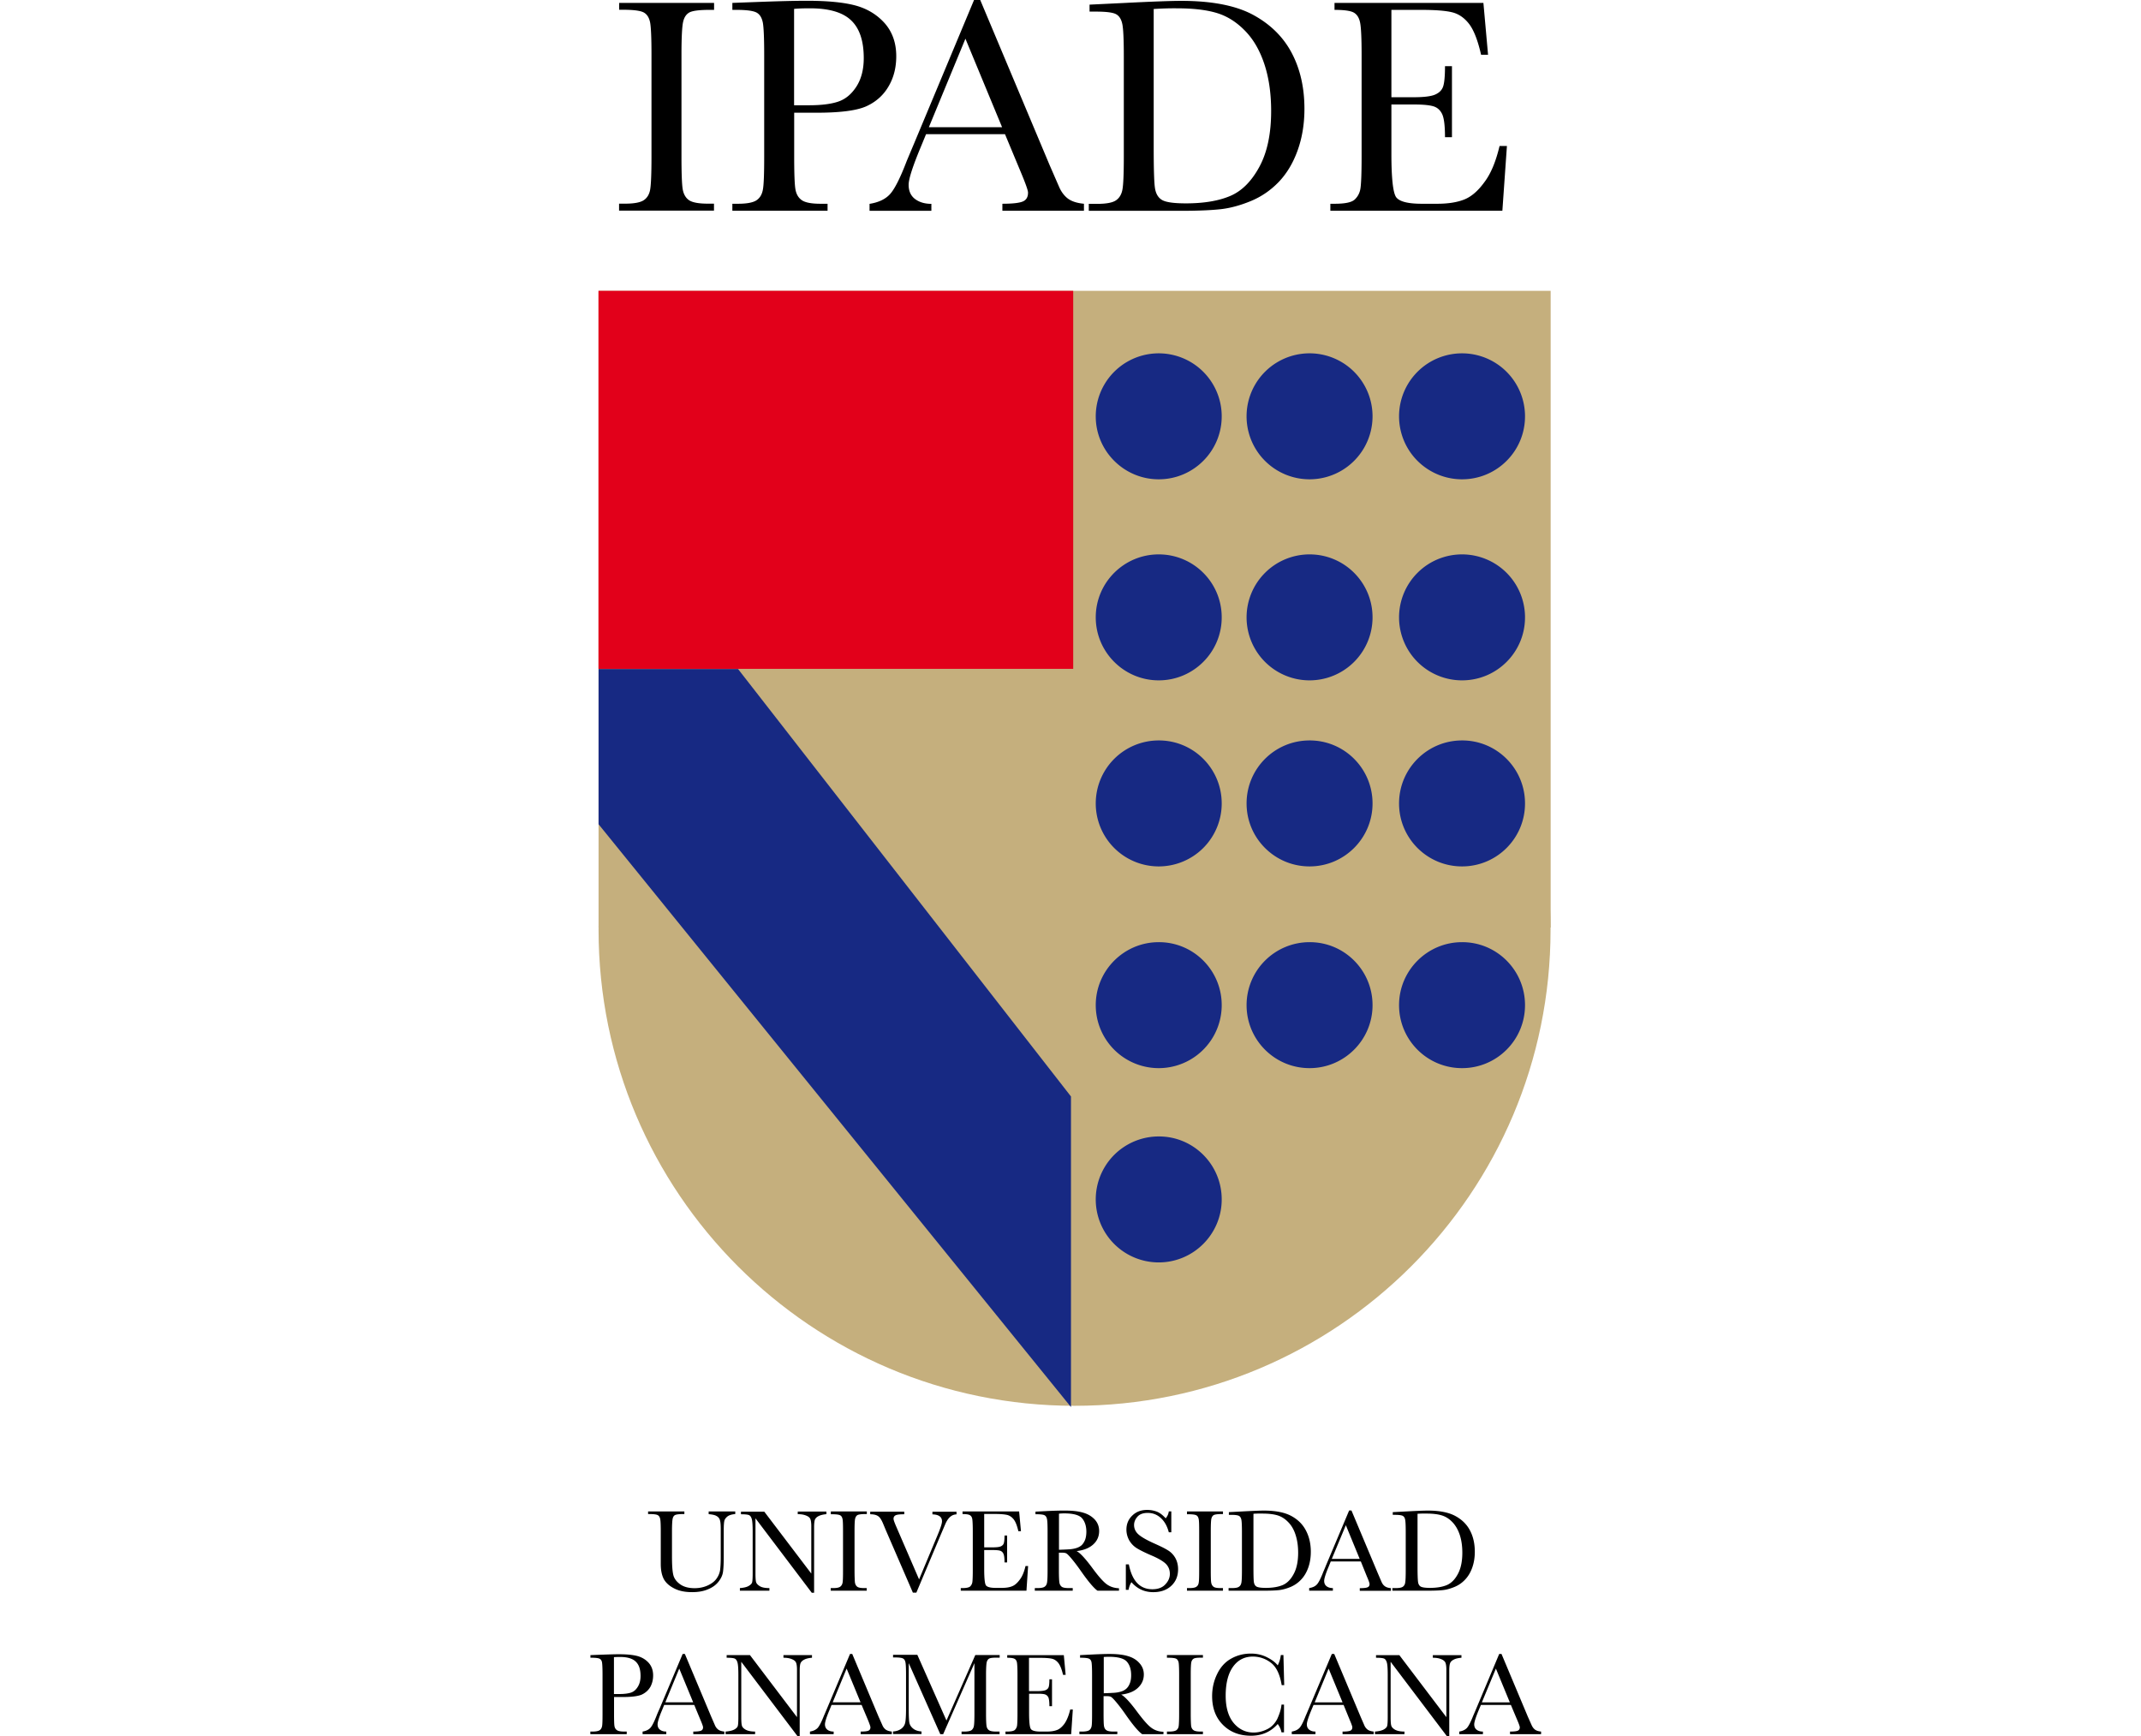
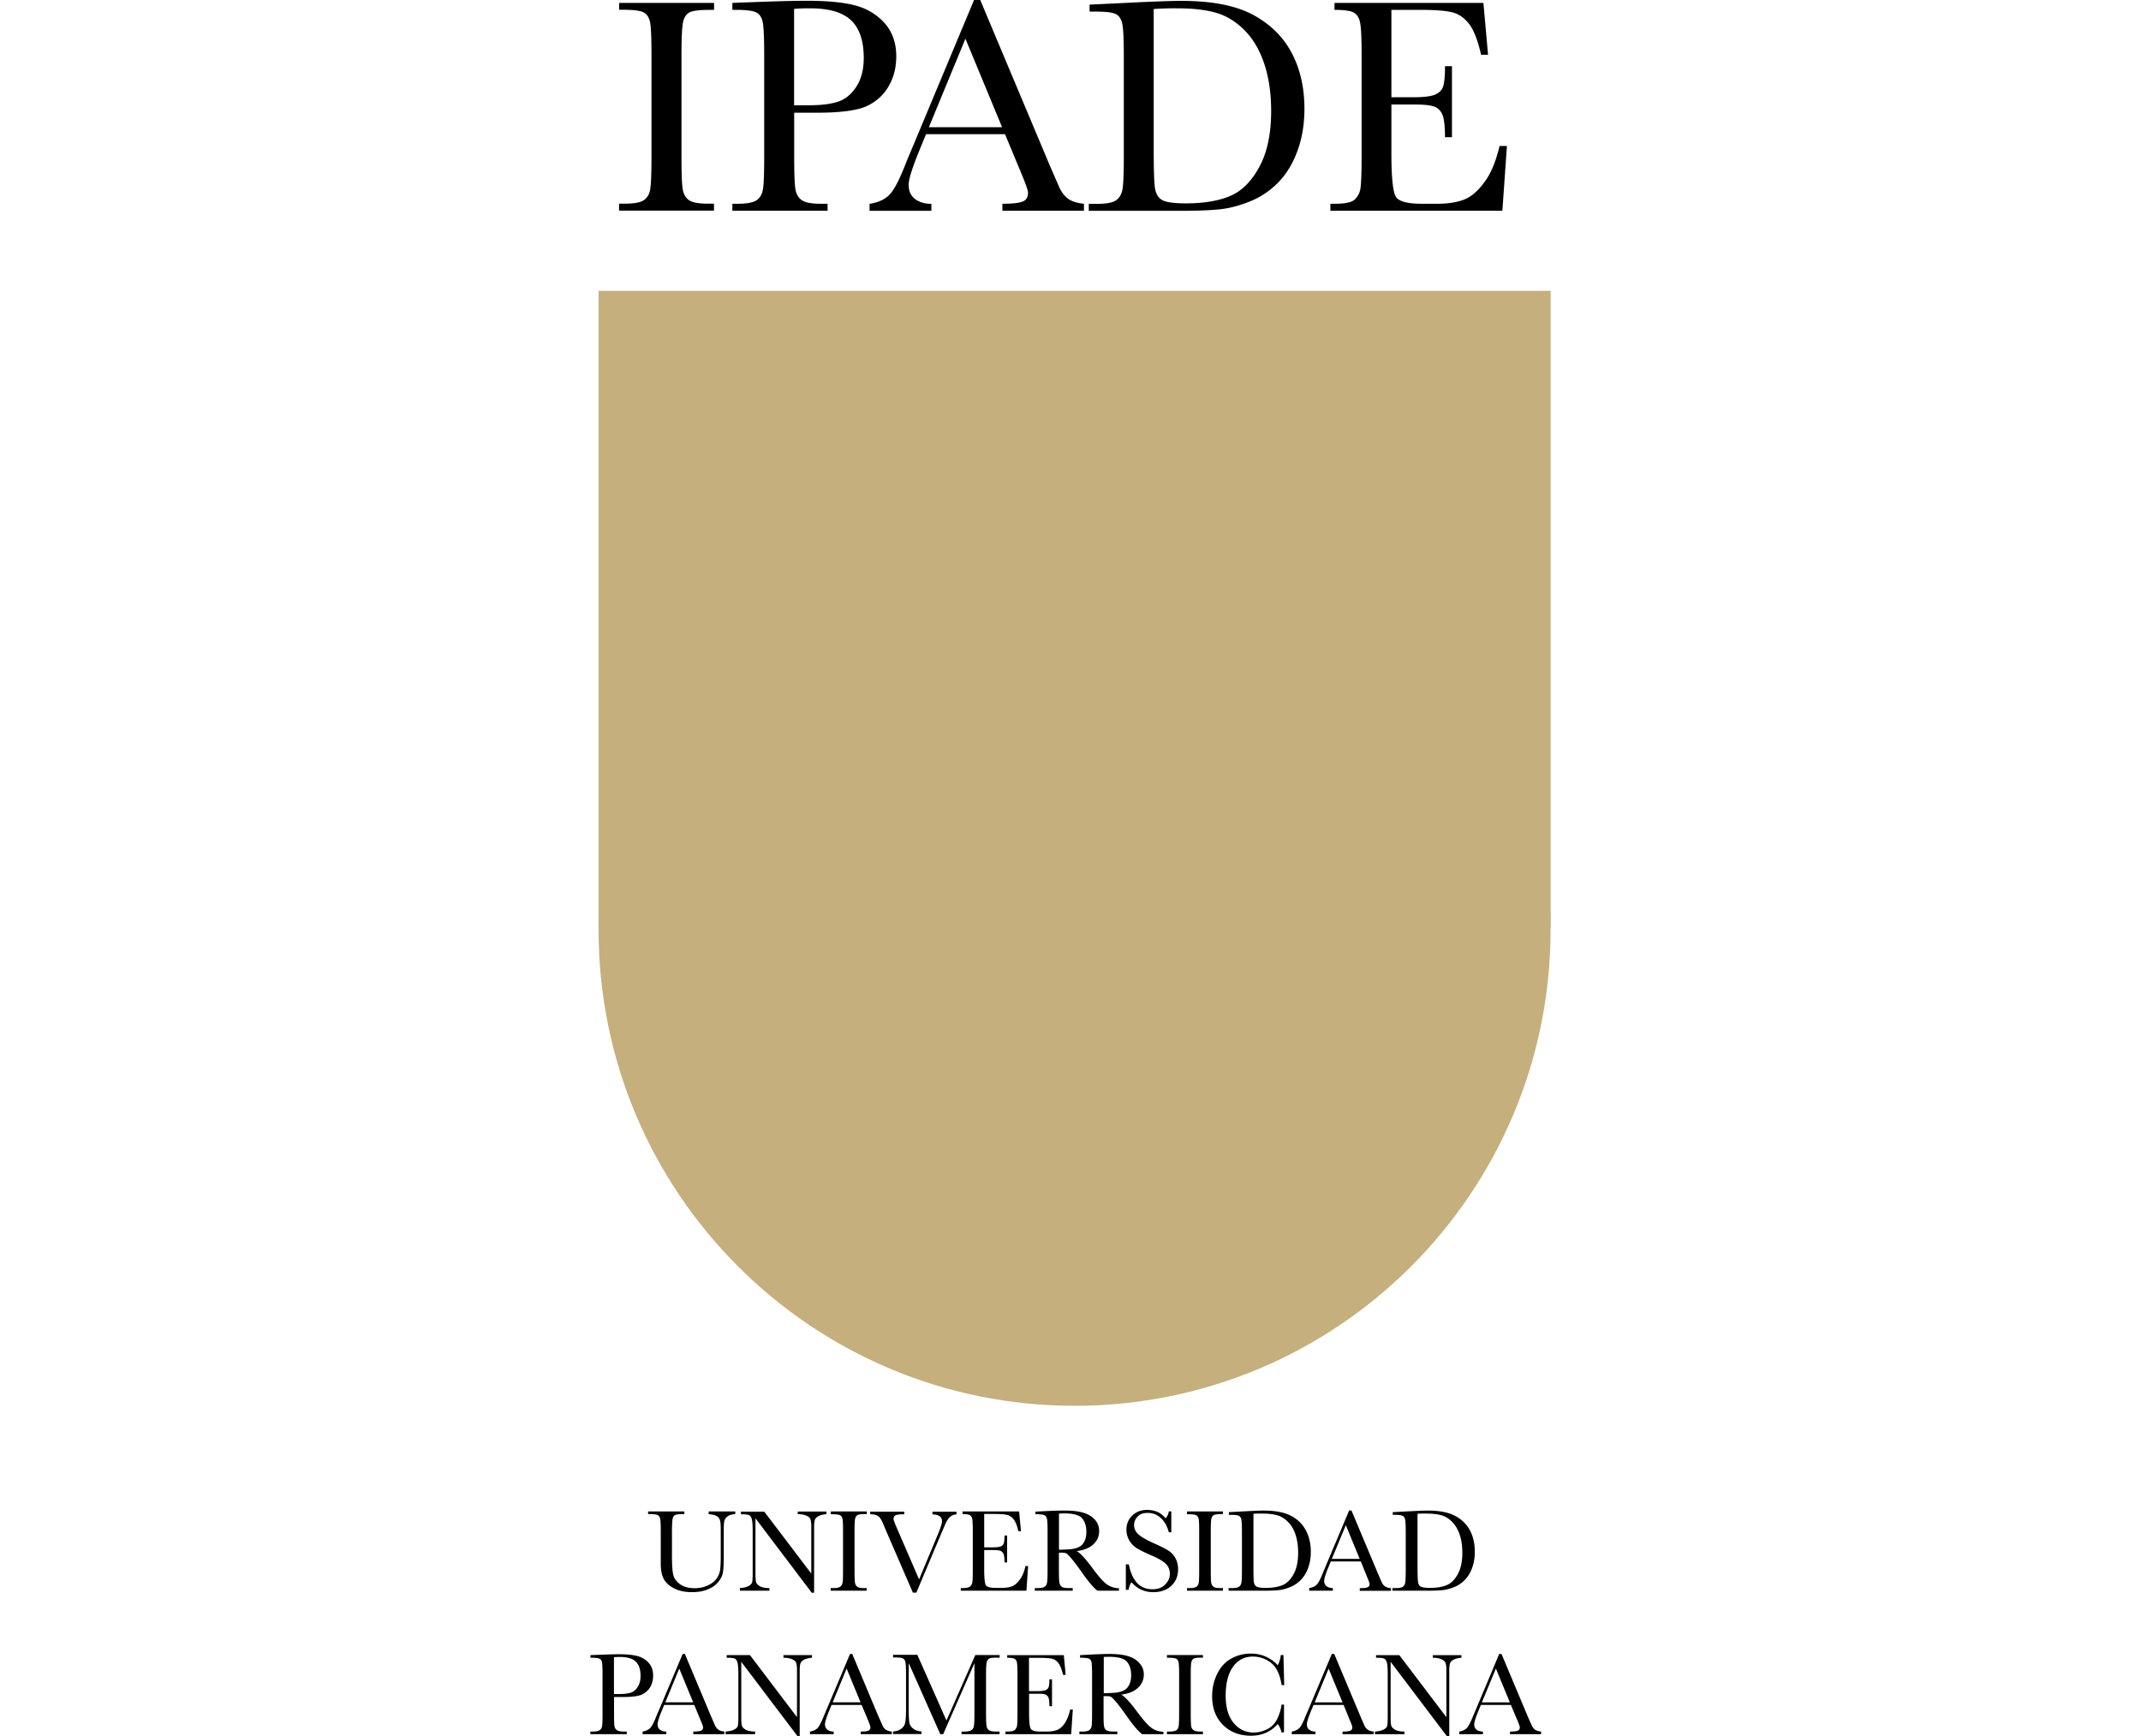
<svg xmlns="http://www.w3.org/2000/svg" height="2500" viewBox="256.11 306.63 99.26 179.45" width="3083">
  <path d="m256.96 336.69h98.41v65.81h-98.41z" fill="#c5af7d" />
  <path d="m355.36 402.73c0 27.17-22.03 49.2-49.2 49.2s-49.2-22.03-49.2-49.2 22.03-49.2 49.2-49.2 49.2 22.03 49.2 49.2" fill="#c5af7d" />
-   <path d="m256.95 336.69h49.07v39.07h-49.07z" fill="#e2001a" />
-   <path d="m321.37 349.66c0 3.6-2.92 6.51-6.51 6.51s-6.51-2.92-6.51-6.51a6.51 6.51 0 0 1 13.02 0m15.59 0a6.51 6.51 0 1 1 -13.021-.001 6.51 6.51 0 0 1 13.021.001m15.76 0c0 3.6-2.91 6.51-6.51 6.51a6.51 6.51 0 1 1 6.51-6.51m0 20.78c0 3.6-2.91 6.51-6.51 6.51a6.51 6.51 0 1 1 6.51-6.51m0 19.23c0 3.6-2.91 6.51-6.51 6.51s-6.51-2.91-6.51-6.51 2.92-6.51 6.51-6.51c3.6-.01 6.51 2.91 6.51 6.51m0 20.85c0 3.6-2.91 6.51-6.51 6.51s-6.51-2.91-6.51-6.51c0-3.59 2.92-6.51 6.51-6.51 3.6-.01 6.51 2.91 6.51 6.51m-15.76 0c0 3.6-2.92 6.51-6.51 6.51-3.6 0-6.51-2.91-6.51-6.51a6.51 6.51 0 0 1 6.51-6.51c3.6-.01 6.51 2.91 6.51 6.51m0-20.85c0 3.6-2.92 6.51-6.51 6.51-3.6 0-6.51-2.91-6.51-6.51s2.91-6.51 6.51-6.51c3.6-.01 6.51 2.91 6.51 6.51m0-19.23a6.51 6.51 0 1 1 -6.51-6.51c3.6 0 6.51 2.91 6.51 6.51m-15.59 0c0 3.6-2.92 6.51-6.51 6.51s-6.51-2.92-6.51-6.51c0-3.6 2.92-6.51 6.51-6.51 3.6 0 6.51 2.91 6.51 6.51m0 19.23a6.51 6.51 0 1 1 -6.51-6.51c3.6-.01 6.51 2.91 6.51 6.51m0 20.85a6.51 6.51 0 0 1 -13.02 0c0-3.59 2.92-6.51 6.51-6.51 3.6-.01 6.51 2.91 6.51 6.51m0 20.08c0 3.59-2.92 6.51-6.51 6.51a6.51 6.51 0 0 1 0-13.02c3.6-.01 6.51 2.91 6.51 6.51m-15.58 21.46v-32.1l-34.41-44.18h-14.42v16.04z" fill="#172983" />
  <path d="m259.09 307.65v-.72h9.81v.72h-.46c-1.06 0-1.75.09-2.08.26-.33.18-.55.5-.66.98s-.17 1.61-.17 3.39v10.54c0 1.69.04 2.8.12 3.32s.29.91.63 1.16 1 .38 1.98.38h.63v.72h-9.81v-.72h.63c.92 0 1.55-.12 1.91-.35.35-.23.58-.59.67-1.09.09-.49.14-1.64.14-3.43v-10.54c0-1.71-.05-2.82-.14-3.31-.1-.5-.31-.84-.64-1.03s-1.03-.29-2.12-.29h-.44zm18.09 10.64v4.53c0 1.69.04 2.8.12 3.32s.29.91.64 1.16c.35.26 1 .39 1.97.39h.72v.72h-9.84v-.72h.57c.92 0 1.55-.12 1.91-.35.35-.23.58-.59.67-1.09.1-.49.14-1.64.14-3.43v-10.54c0-1.71-.05-2.82-.14-3.31-.1-.5-.3-.84-.63-1.03s-1.04-.29-2.12-.29h-.4v-.72l2.69-.1c2.15-.08 3.83-.12 5.03-.12 2.22 0 3.92.18 5.12.52 1.2.35 2.18.97 2.95 1.85.76.89 1.15 2.01 1.15 3.36 0 1.17-.26 2.21-.79 3.11-.52.9-1.27 1.58-2.25 2.04s-2.7.69-5.16.69h-2.35zm0-.78h1.54c1.24 0 2.24-.12 2.99-.37.76-.25 1.39-.77 1.9-1.56s.76-1.78.76-2.94c0-1.78-.43-3.08-1.31-3.91-.87-.83-2.29-1.24-4.24-1.24-.72 0-1.27.02-1.65.06v9.96zm21.79 2.99h-8.16l-.56 1.36c-.82 1.97-1.24 3.27-1.24 3.87 0 .65.22 1.13.66 1.47.44.33 1 .5 1.69.5v.72h-6.39v-.72c.95-.15 1.65-.49 2.12-1.01s1.03-1.62 1.68-3.31c.06-.16.32-.77.77-1.84l6.23-14.91h.64l7.17 17.06.98 2.25c.22.51.52.91.89 1.2.38.29.93.48 1.68.55v.72h-8.43v-.72c1.03 0 1.74-.08 2.1-.23.37-.15.55-.46.55-.92 0-.23-.25-.93-.73-2.08zm-.3-.72-3.79-9.15-3.78 9.15zm9.04-12.67 3.53-.17c2.94-.15 4.93-.22 5.95-.22 3.18 0 5.67.49 7.45 1.46s3.11 2.29 3.98 3.95 1.3 3.58 1.3 5.75c0 1.57-.24 3.01-.71 4.31-.47 1.31-1.13 2.39-1.95 3.25-.83.86-1.79 1.52-2.88 1.97s-2.13.73-3.1.84c-.98.11-2.36.17-4.14.17h-9.51v-.72h.89c.91 0 1.55-.12 1.9-.35s.58-.59.68-1.09c.1-.49.15-1.64.15-3.43v-10.37c0-1.71-.05-2.82-.15-3.32s-.31-.85-.63-1.03c-.32-.19-1.03-.28-2.12-.28h-.64zm6.63.45v14.33c0 2.12.04 3.49.12 4.1s.31 1.04.71 1.29c.39.25 1.23.37 2.5.37 1.86 0 3.4-.26 4.59-.77 1.2-.51 2.2-1.52 3.01-3.02s1.21-3.42 1.21-5.75c0-1.81-.23-3.43-.7-4.85s-1.14-2.58-2.02-3.47c-.87-.89-1.84-1.5-2.91-1.82-1.06-.32-2.43-.48-4.09-.48-.79-.01-1.6.02-2.42.07m35.75 14.16h.76l-.47 6.69h-17.78v-.72h.44c1.07 0 1.75-.14 2.07-.43.31-.29.51-.65.59-1.09s.13-1.56.13-3.35v-10.54c0-1.64-.05-2.71-.14-3.23s-.29-.88-.62-1.09c-.32-.21-1-.31-2.04-.31v-.72h15.39l.48 5.36h-.72c-.34-1.5-.76-2.57-1.25-3.2s-1.08-1.03-1.75-1.19c-.68-.17-1.77-.25-3.28-.25h-2.99v9.03h2.3c1.05 0 1.79-.09 2.21-.27s.7-.45.83-.82c.13-.36.2-1.07.2-2.12h.72v7.34h-.72c0-1.19-.1-1.99-.3-2.4s-.5-.67-.89-.79-1.05-.19-1.97-.19h-2.38v5.09c0 2.54.17 4.04.49 4.49.33.45 1.21.68 2.65.68h1.6c1.13 0 2.06-.15 2.79-.44s1.42-.88 2.08-1.79c.68-.89 1.19-2.15 1.57-3.74m-81.74 141.13h2.74v.27c-.36.03-.63.11-.81.25-.17.14-.29.3-.32.47-.04.17-.06.51-.06 1.01v2.72c0 .7-.03 1.21-.08 1.55s-.21.67-.47 1-.62.59-1.09.78c-.47.2-1.01.29-1.63.29-.72 0-1.34-.12-1.84-.38-.5-.25-.86-.57-1.08-.96-.21-.4-.32-.92-.32-1.58v-3.39c0-.66-.02-1.08-.06-1.26-.04-.19-.12-.32-.25-.39-.12-.07-.39-.11-.81-.11h-.19v-.27h3.75v.27h-.17c-.4 0-.66.04-.79.1-.13.07-.21.19-.25.38-.04.18-.07.61-.07 1.29v2.58c0 .9.04 1.53.13 1.91.08.37.31.7.69.98s.89.42 1.52.42c.5 0 .95-.1 1.35-.28.41-.19.71-.42.91-.7s.32-.57.37-.87c.04-.3.07-.76.07-1.4v-2.79c0-.46-.02-.79-.08-.97a.682.682 0 0 0 -.34-.44c-.17-.11-.45-.17-.83-.2v-.28zm10.64 8.39-5.81-7.68v5.68c0 .47.02.78.07.93s.18.28.39.41c.22.13.54.19.98.19v.27h-3.05v-.27c.39-.03.69-.1.89-.21.21-.12.33-.24.37-.37s.06-.45.06-.95v-4.34c0-.63-.03-1.05-.09-1.26s-.15-.35-.28-.41-.41-.09-.84-.09v-.27h2.41l4.86 6.4v-4.9c0-.36-.04-.62-.11-.76-.07-.15-.22-.26-.46-.35-.23-.09-.5-.13-.83-.13v-.27h2.96v.27c-.34.03-.62.1-.81.2-.2.1-.32.23-.38.38-.05.15-.08.4-.08.75v6.79h-.25zm1.98-8.12v-.27h3.72v.27h-.18c-.4 0-.65.04-.78.1-.12.07-.2.19-.25.38-.04.18-.06.61-.06 1.29v4.02c0 .64.02 1.07.04 1.27.03.2.11.35.24.45s.38.14.74.14h.24v.27h-3.72v-.27h.24c.35 0 .58-.04.72-.13.13-.09.22-.22.26-.41s.05-.62.05-1.31v-4.02c0-.66-.01-1.08-.05-1.26-.04-.19-.11-.32-.24-.39-.12-.07-.39-.11-.79-.11h-.18zm8.84 8.12h-.36l-2.82-6.51c-.05-.12-.13-.32-.25-.6-.16-.39-.32-.65-.5-.78-.17-.13-.45-.21-.84-.21v-.27h3.52v.27c-.44 0-.73.03-.88.1s-.23.19-.23.37c0 .12.1.39.29.83l2.35 5.43 1.89-4.52c.32-.76.48-1.25.48-1.48 0-.46-.33-.7-.99-.72v-.27h2.49v.27c-.26.01-.48.1-.67.27s-.36.43-.5.76l-.55 1.29zm11.28-2.75h.27l-.17 2.55h-6.79v-.27h.17c.41 0 .67-.06.79-.16a.79.79 0 0 0 .23-.42c.03-.17.05-.59.05-1.28v-4.02c0-.62-.02-1.04-.05-1.24s-.11-.33-.24-.41c-.12-.08-.38-.12-.77-.12v-.27h5.85l.19 2.04h-.27c-.13-.57-.29-.98-.48-1.22s-.41-.39-.67-.46c-.26-.06-.67-.1-1.24-.1h-1.14v3.45h.87c.4 0 .68-.03.84-.1s.26-.17.31-.31.08-.41.08-.81h.27v2.78h-.27c0-.46-.04-.76-.12-.91a.54.54 0 0 0 -.33-.3c-.15-.05-.4-.07-.75-.07h-.9v1.94c0 .97.06 1.54.18 1.71.13.17.46.26 1.01.26h.61c.43 0 .79-.05 1.06-.16.28-.1.54-.32.8-.67.27-.34.47-.82.61-1.43m9.64 2.55h-2.2c-.39-.27-.99-.99-1.79-2.14-.26-.37-.53-.73-.8-1.06-.28-.34-.47-.54-.58-.62-.1-.08-.27-.11-.49-.11h-.33v1.82c0 .64.02 1.06.05 1.26.03.19.11.34.24.44s.38.14.75.14h.39v.27h-3.92v-.27h.27c.35 0 .59-.04.73-.13s.22-.22.26-.41.06-.62.06-1.31v-4.02c0-.66-.02-1.08-.06-1.26-.04-.19-.12-.32-.24-.39s-.39-.11-.81-.11h-.14v-.27l1.17-.06c.78-.04 1.4-.05 1.86-.05.78 0 1.42.07 1.91.22.49.14.88.38 1.19.71.3.33.45.73.45 1.18 0 .54-.19 1-.59 1.37-.4.38-.98.62-1.74.71.35.17.9.76 1.66 1.79.62.84 1.1 1.38 1.46 1.64s.78.39 1.26.41v.25zm-6.19-4.23c.3-.01.62-.02.94-.04.32-.01.61-.06.84-.13.24-.07.43-.18.58-.31.14-.14.26-.33.35-.55.08-.22.13-.51.13-.83 0-.58-.15-1.04-.43-1.38-.29-.35-.92-.52-1.88-.52-.15 0-.32.01-.52.03v3.73zm6.92 4.14v-2.63h.31c.34 1.72 1.15 2.57 2.43 2.57.57 0 1.02-.16 1.33-.49.32-.33.48-.7.48-1.1 0-.41-.14-.76-.42-1.04-.28-.27-.78-.57-1.52-.88-.65-.28-1.15-.53-1.49-.74-.33-.21-.59-.49-.78-.82-.18-.34-.28-.7-.28-1.09 0-.58.2-1.07.61-1.46.4-.39.91-.58 1.53-.58.35 0 .68.06.98.17.31.11.62.35.94.7.18-.22.29-.46.32-.72h.26v2.16h-.26c-.16-.62-.43-1.11-.82-1.47s-.84-.53-1.35-.53c-.49 0-.84.13-1.07.39s-.35.55-.35.86c0 .37.15.69.43.95s.79.56 1.53.9c.7.31 1.22.56 1.53.76.32.19.58.46.77.79.19.34.29.73.29 1.17 0 .7-.23 1.27-.7 1.71s-1.09.66-1.87.66c-.9 0-1.65-.34-2.25-1.03-.13.19-.24.45-.3.79zm6.32-7.83v-.27h3.72v.27h-.17c-.4 0-.65.04-.78.1-.12.07-.2.19-.25.38-.04.18-.06.61-.06 1.29v4.02c0 .64.01 1.07.04 1.27s.11.35.24.45.37.14.74.14h.24v.27h-3.72v-.27h.24c.34 0 .59-.04.72-.13.14-.09.22-.22.25-.41.04-.19.05-.62.05-1.31v-4.02c0-.66-.01-1.08-.05-1.26-.04-.19-.11-.32-.24-.39-.12-.07-.39-.11-.8-.11h-.17zm4.34-.2 1.34-.07c1.12-.06 1.88-.09 2.27-.09 1.21 0 2.16.19 2.84.56s1.18.87 1.51 1.51c.33.63.5 1.36.5 2.19 0 .6-.09 1.15-.27 1.65s-.43.91-.75 1.24c-.31.33-.68.58-1.09.75-.42.17-.81.28-1.19.32s-.9.06-1.58.06h-3.62v-.27h.33c.36 0 .6-.04.73-.13.14-.09.22-.22.26-.41s.06-.62.06-1.31v-3.95c0-.65-.02-1.08-.06-1.27s-.12-.32-.24-.39-.39-.11-.81-.11h-.24v-.28zm2.53.17v5.46c0 .81.01 1.33.04 1.57.03.23.12.4.27.49s.47.14.96.14c.71 0 1.29-.1 1.75-.29.46-.2.84-.58 1.14-1.15.31-.57.46-1.31.46-2.2 0-.69-.09-1.31-.27-1.85-.17-.54-.43-.98-.77-1.32-.33-.34-.7-.57-1.1-.69-.41-.12-.93-.18-1.56-.18-.3-.01-.61 0-.92.02m11.1 4.93h-3.11l-.21.52c-.32.76-.47 1.25-.47 1.48 0 .25.08.43.25.56s.38.19.65.19v.27h-2.45v-.27c.36-.06.63-.18.81-.39.18-.2.39-.62.64-1.26.02-.06.13-.29.29-.7l2.39-5.67h.24l2.73 6.5.37.86c.08.19.19.35.34.46.14.11.35.18.64.21v.27h-3.22v-.27c.4 0 .66-.03.8-.09.14-.05.21-.17.21-.34 0-.09-.09-.36-.28-.79zm-.12-.27-1.43-3.48-1.45 3.48zm3.45-4.83 1.34-.07c1.12-.06 1.88-.09 2.26-.09 1.21 0 2.16.19 2.84.56s1.19.87 1.52 1.51c.33.63.49 1.36.49 2.19 0 .6-.09 1.15-.27 1.65s-.43.91-.75 1.24c-.31.33-.68.58-1.1.75s-.81.28-1.19.32c-.37.04-.9.06-1.58.06h-3.63v-.27h.34c.35 0 .59-.04.73-.13.13-.09.22-.22.25-.41.04-.19.06-.62.06-1.31v-3.95c0-.65-.02-1.08-.06-1.27-.03-.19-.12-.32-.24-.39s-.39-.11-.8-.11h-.24v-.28zm2.53.17v5.46c0 .81.02 1.33.05 1.57.03.23.12.4.27.49s.47.14.96.14c.71 0 1.29-.1 1.75-.29.46-.2.84-.58 1.14-1.15.31-.57.46-1.31.46-2.2 0-.69-.09-1.31-.27-1.85s-.44-.98-.77-1.32-.7-.57-1.11-.69c-.4-.12-.92-.18-1.56-.18-.29-.01-.6 0-.92.02m-83.05 18.92v1.73c0 .64.01 1.07.04 1.27s.11.34.25.44c.13.1.38.15.75.15h.27v.27h-3.76v-.27h.22c.35 0 .6-.05.73-.13.14-.09.22-.23.26-.41.04-.19.05-.62.05-1.31v-4.02c0-.65-.02-1.07-.05-1.26s-.11-.32-.24-.39c-.12-.07-.4-.11-.81-.11h-.15v-.27l1.03-.04c.82-.03 1.46-.05 1.92-.05.85 0 1.5.07 1.96.2.46.14.83.37 1.13.71.29.34.44.76.44 1.28 0 .45-.1.84-.29 1.19-.2.34-.49.6-.86.78-.37.17-1.03.26-1.96.26h-.93zm0-.29h.59c.47 0 .85-.05 1.14-.14s.53-.29.72-.6c.19-.3.29-.67.29-1.12 0-.68-.16-1.17-.5-1.49-.33-.32-.87-.48-1.62-.48-.27 0-.48.01-.63.02v3.81zm8.29 1.13h-3.11l-.21.52c-.32.75-.47 1.25-.47 1.48 0 .25.08.43.25.56s.38.19.65.19v.27h-2.45v-.27c.36-.06.63-.19.81-.39s.39-.62.64-1.26c.02-.06.12-.3.3-.7l2.39-5.67h.23l2.73 6.5.37.85c.08.2.2.35.34.46s.36.18.64.21v.27h-3.21v-.27c.39 0 .66-.03.8-.09s.21-.18.21-.35c0-.09-.09-.35-.28-.79zm-.11-.27-1.44-3.49-1.44 3.49zm10.78 3.49-5.81-7.68v5.68c0 .47.02.78.07.93.04.15.18.29.39.41.22.12.54.19.97.19v.27h-3.05v-.27c.39-.03.69-.1.9-.21.2-.11.33-.24.36-.37.04-.13.06-.45.06-.94v-4.35c0-.63-.03-1.05-.09-1.26s-.15-.35-.28-.41-.41-.09-.84-.09v-.27h2.41l4.86 6.41v-4.9c0-.36-.04-.62-.11-.76-.07-.15-.23-.26-.46-.35s-.51-.13-.83-.13v-.27h2.95v.27c-.34.03-.61.09-.81.2-.2.1-.32.23-.38.38-.05.14-.08.39-.08.74v6.79h-.23zm6.63-3.22h-3.11l-.21.52c-.32.75-.47 1.25-.47 1.48 0 .25.09.43.25.56.17.13.38.19.65.19v.27h-2.45v-.27c.36-.06.63-.19.81-.39.17-.2.39-.62.64-1.26.03-.06.13-.3.3-.7l2.39-5.67h.23l2.73 6.5.38.85c.08.2.2.35.34.46.15.11.36.18.64.21v.27h-3.22v-.27c.4 0 .67-.03.8-.09.14-.06.21-.18.21-.35 0-.09-.09-.35-.27-.79zm-.11-.27-1.44-3.49-1.44 3.49zm8.88 1.88 2.98-6.77h2.52v.27h-.3c-.4 0-.67.03-.79.1s-.2.19-.25.37c-.04.18-.07.61-.07 1.29v4.02c0 .65.02 1.07.05 1.27s.11.35.24.44c.13.1.38.15.75.15h.36v.27h-3.93v-.27h.29c.35 0 .59-.05.72-.13.13-.09.22-.23.26-.42s.06-.62.06-1.31v-5.21l-3.23 7.34h-.3l-3.26-7.34v4.79c0 .66.02 1.1.06 1.34s.17.45.38.62c.21.18.5.28.88.31v.27h-2.94v-.27c.35-.02.63-.12.86-.29.22-.17.35-.38.4-.64.05-.25.08-.71.08-1.39v-3.57c0-.65-.02-1.07-.06-1.26s-.12-.32-.25-.39c-.12-.07-.39-.11-.81-.11h-.22v-.27h2.51zm12.79-1.14h.27l-.17 2.55h-6.79v-.27h.17c.41 0 .67-.06.79-.16a.8.8 0 0 0 .23-.41c.03-.17.05-.59.05-1.28v-4.02c0-.62-.02-1.03-.05-1.23s-.11-.34-.24-.41c-.12-.08-.38-.12-.77-.12v-.27h5.85l.19 2.04h-.27c-.13-.57-.29-.97-.48-1.22-.19-.24-.41-.39-.67-.45s-.67-.09-1.24-.09h-1.13v3.44h.87c.4 0 .68-.04.84-.1.16-.07.27-.17.32-.31s.08-.41.08-.81h.27v2.78h-.27c0-.46-.04-.76-.11-.92-.08-.15-.19-.25-.34-.3s-.39-.07-.75-.07h-.9v1.94c0 .97.06 1.54.19 1.71.12.17.46.26 1.01.26h.61c.43 0 .78-.05 1.07-.16.28-.1.54-.33.79-.67.24-.36.44-.84.58-1.45m9.65 2.55h-2.21c-.39-.27-.99-.98-1.79-2.14-.26-.37-.52-.72-.8-1.06s-.47-.54-.58-.62c-.1-.08-.26-.11-.49-.11h-.33v1.81c0 .64.01 1.06.04 1.26s.11.35.24.44c.13.1.38.15.75.15h.39v.27h-3.92v-.27h.27c.35 0 .6-.05.73-.13.14-.09.22-.23.26-.41.04-.19.05-.62.05-1.31v-4.02c0-.65-.02-1.07-.05-1.26s-.11-.32-.24-.39-.39-.11-.81-.11h-.14v-.27l1.17-.06c.78-.04 1.4-.06 1.86-.06.78 0 1.42.07 1.91.22.49.14.89.38 1.19.72.3.33.46.72.46 1.18 0 .54-.2.99-.6 1.37-.39.38-.98.62-1.74.71.34.17.9.76 1.66 1.79.62.83 1.1 1.38 1.46 1.64.35.26.77.4 1.25.41v.25zm-6.19-4.23c.3-.01.62-.02.94-.04.32-.01.6-.06.84-.13s.43-.18.58-.32.26-.32.35-.55.13-.5.13-.83c0-.58-.14-1.04-.43-1.38-.3-.35-.92-.52-1.89-.52-.15 0-.32.01-.51.02v3.75zm6.54-3.68v-.27h3.72v.27h-.17c-.4 0-.66.03-.78.1s-.21.19-.25.37-.06.61-.06 1.29v4.02c0 .65.02 1.07.04 1.27.03.2.11.35.24.44.13.1.38.15.74.15h.24v.27h-3.72v-.27h.24c.35 0 .58-.05.72-.13.13-.09.22-.23.25-.41.03-.19.05-.62.05-1.31v-4.02c0-.65-.02-1.07-.05-1.26-.04-.19-.12-.32-.24-.39s-.39-.11-.8-.11h-.17zm11.84 4.85h.26v2.87h-.26c-.07-.33-.2-.61-.39-.86-.72.81-1.64 1.21-2.76 1.21-1.18 0-2.15-.37-2.9-1.12s-1.12-1.74-1.12-2.97c0-.81.17-1.58.52-2.29.34-.71.83-1.25 1.45-1.59.62-.35 1.3-.52 2.04-.52.61 0 1.17.13 1.66.38.5.25.87.53 1.11.84.17-.34.28-.7.32-1.07h.27l.08 3.11h-.26c-.18-1.1-.55-1.88-1.1-2.3a3.01 3.01 0 0 0 -1.89-.65c-.85 0-1.54.35-2.04 1.05-.5.69-.76 1.69-.76 2.99 0 1.23.28 2.17.83 2.83.55.65 1.24.98 2.06.98.44 0 .89-.1 1.35-.32.46-.21.82-.57 1.09-1.08.24-.53.4-1.02.44-1.49m6.42.04h-3.11l-.22.52c-.31.75-.47 1.25-.47 1.48 0 .25.08.43.25.56s.38.19.64.19v.27h-2.45v-.27c.36-.06.63-.19.81-.39s.39-.62.64-1.26c.03-.06.13-.3.3-.7l2.39-5.67h.25l2.73 6.5.37.85c.08.2.2.35.34.46s.36.18.64.21v.27h-3.22v-.27c.39 0 .66-.03.8-.09s.21-.18.21-.35c0-.09-.09-.35-.28-.79zm-.11-.27-1.44-3.49-1.44 3.49zm10.78 3.49-5.81-7.68v5.68c0 .47.02.78.07.93s.18.29.39.41c.22.12.55.19.97.19v.27h-3.05v-.27c.4-.03.69-.1.9-.21.2-.11.33-.24.36-.37.04-.13.06-.45.06-.94v-4.35c0-.63-.03-1.05-.09-1.26s-.15-.35-.28-.41-.41-.09-.84-.09v-.27h2.41l4.86 6.41v-4.9c0-.36-.04-.62-.11-.76-.08-.15-.23-.26-.46-.35s-.5-.13-.83-.13v-.27h2.96v.27c-.34.03-.62.09-.81.2-.2.1-.32.23-.37.38-.05.14-.08.39-.08.74v6.79h-.25zm6.62-3.22h-3.1l-.22.52c-.31.75-.47 1.25-.47 1.48 0 .25.08.43.25.56s.38.19.65.19v.27h-2.45v-.27c.36-.06.63-.19.81-.39.17-.2.39-.62.64-1.26.03-.06.13-.3.3-.7l2.38-5.67h.24l2.73 6.5.38.85c.09.2.2.35.34.46s.35.18.64.21v.27h-3.21v-.27c.39 0 .66-.03.8-.09s.21-.18.21-.35c0-.09-.09-.35-.28-.79zm-.11-.27-1.44-3.49-1.45 3.49z" />
</svg>